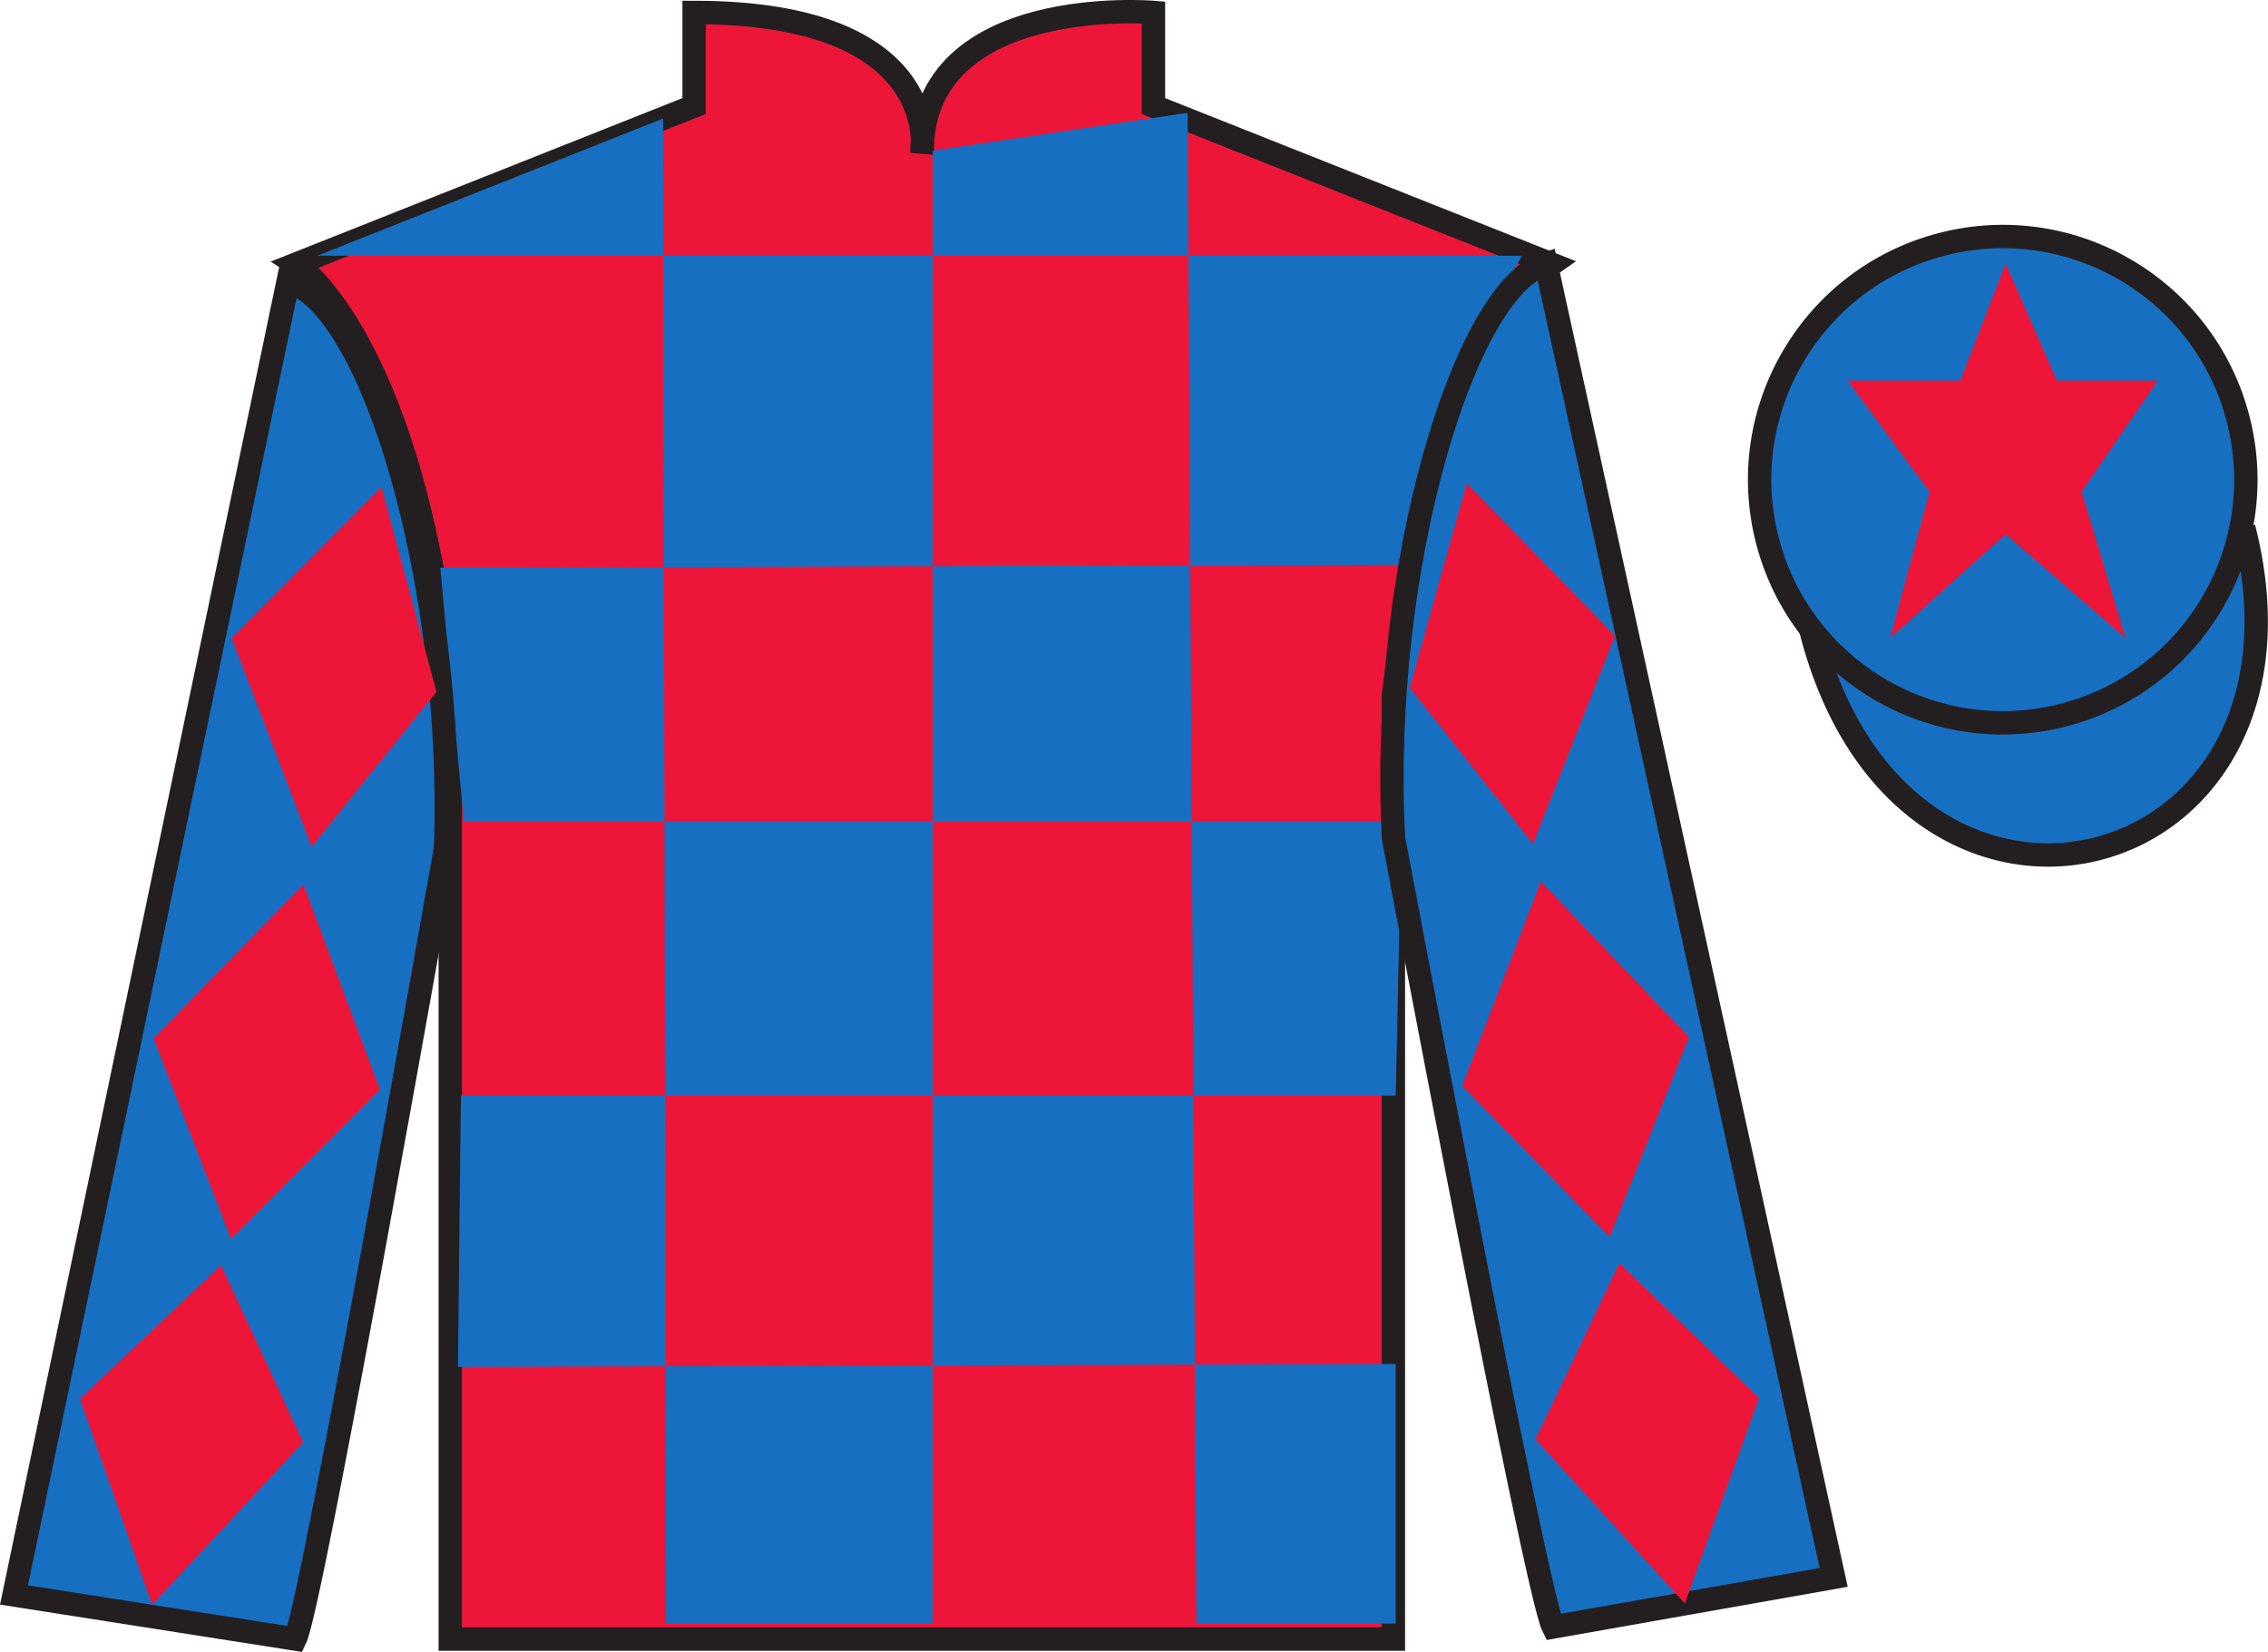
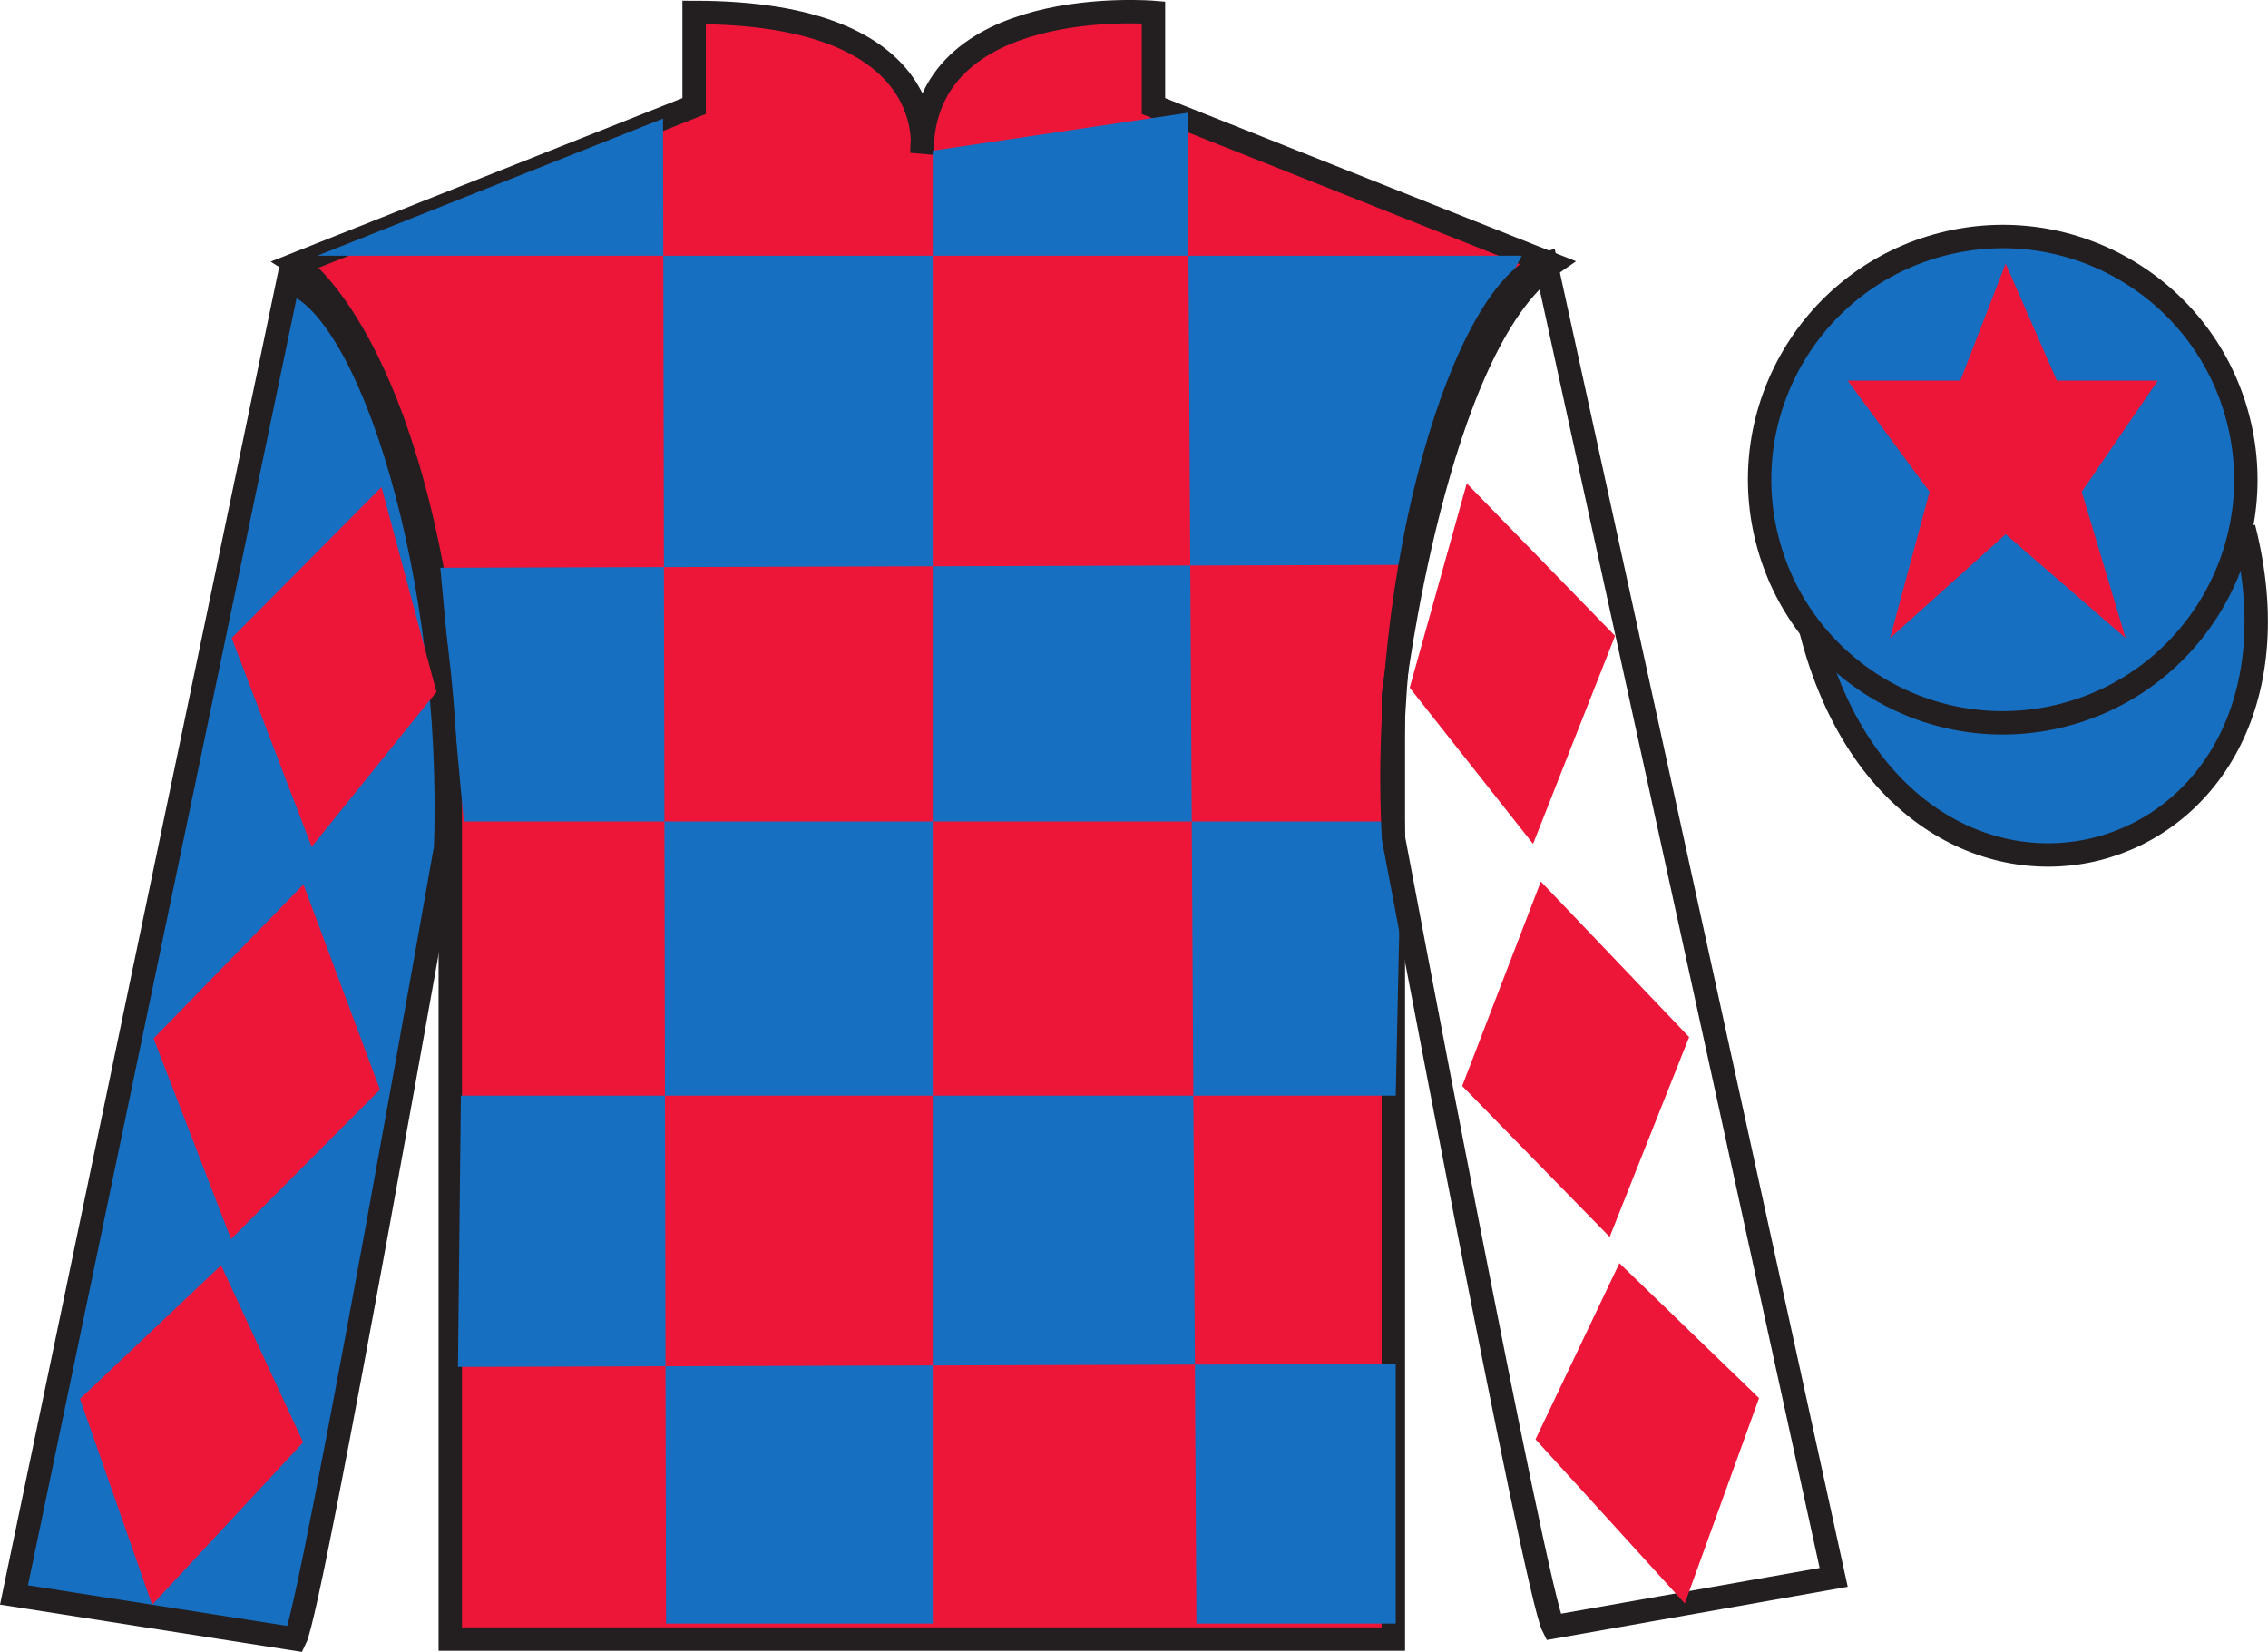
<svg xmlns="http://www.w3.org/2000/svg" width="96.9pt" height="70.58pt" viewBox="0 0 96.9 70.58" version="1.1">
  <defs>
    <clipPath id="clip1">
      <path d="M 0 -0.004 L 0 70.578 L 96.895 70.578 L 96.895 -0.004 L 0 -0.004 Z M 0 -0.004 " />
    </clipPath>
  </defs>
  <g id="surface0">
    <g clip-path="url(#clip1)" clip-rule="nonzero">
      <path style=" stroke:none;fill-rule:nonzero;fill:rgb(92.863%,8.783%,22.277%);fill-opacity:1;" d="M 12.656 11.281 C 12.656 11.281 17.738 14.531 19.238 29.863 C 19.238 29.863 19.238 44.863 19.238 70.031 L 59.531 70.031 L 59.531 29.695 C 59.531 29.695 61.324 14.695 66.281 11.281 L 49.281 4.531 L 49.281 0.531 C 49.281 0.531 39.391 -0.305 39.391 6.531 C 39.391 6.531 40.406 0.531 29.656 0.531 L 29.656 4.531 L 12.656 11.281 " />
      <path style="fill:none;stroke-width:10;stroke-linecap:butt;stroke-linejoin:miter;stroke:rgb(13.73%,12.16%,12.549%);stroke-opacity:1;stroke-miterlimit:4;" d="M 126.562 592.987 C 126.562 592.987 177.383 560.487 192.383 407.167 C 192.383 407.167 192.383 257.167 192.383 5.487 L 595.312 5.487 L 595.312 408.847 C 595.312 408.847 613.242 558.847 662.812 592.987 L 492.812 660.487 L 492.812 700.487 C 492.812 700.487 393.906 708.847 393.906 640.487 C 393.906 640.487 404.062 700.487 296.562 700.487 L 296.562 660.487 L 126.562 592.987 Z M 126.562 592.987 " transform="matrix(0.1,0,0,-0.1,0,70.58)" />
      <path style=" stroke:none;fill-rule:nonzero;fill:rgb(9.02%,43.529%,75.491%);fill-opacity:1;" d="M 28.328 5.066 L 28.457 69.367 L 39.852 69.367 L 39.852 6.438 L 50.742 4.82 L 51.117 69.367 L 59.633 69.367 L 59.633 58.277 L 19.566 58.402 L 19.691 46.812 L 59.633 46.812 L 59.883 35.098 L 19.816 35.098 L 18.812 24.258 L 60.383 24.133 C 60.637 18.836 65.02 10.926 65.02 10.926 L 13.555 10.926 L 28.328 5.066 " />
      <path style=" stroke:none;fill-rule:nonzero;fill:rgb(9.02%,43.529%,75.491%);fill-opacity:1;" d="M 12.613 70.027 C 13.352 68.52 19.039 36.215 19.039 36.215 C 19.43 24.711 15.816 12.996 12.309 12.027 L 0.598 68.145 L 12.613 70.027 " />
      <path style="fill:none;stroke-width:10;stroke-linecap:butt;stroke-linejoin:miter;stroke:rgb(13.73%,12.16%,12.549%);stroke-opacity:1;stroke-miterlimit:4;" d="M 126.133 5.527 C 133.516 20.605 190.391 343.652 190.391 343.652 C 194.297 458.691 158.164 575.839 123.086 585.527 L 5.977 24.355 L 126.133 5.527 Z M 126.133 5.527 " transform="matrix(0.1,0,0,-0.1,0,70.58)" />
-       <path style=" stroke:none;fill-rule:nonzero;fill:rgb(9.02%,43.529%,75.491%);fill-opacity:1;" d="M 78.344 67.395 L 66.051 11.262 C 62.562 12.297 58.926 24.332 59.539 35.824 C 59.539 35.824 65.598 68.02 66.363 69.512 L 78.344 67.395 " />
      <path style="fill:none;stroke-width:10;stroke-linecap:butt;stroke-linejoin:miter;stroke:rgb(13.73%,12.16%,12.549%);stroke-opacity:1;stroke-miterlimit:4;" d="M 783.438 31.855 L 660.508 593.183 C 625.625 582.831 589.258 462.48 595.391 347.558 C 595.391 347.558 655.977 25.605 663.633 10.683 L 783.438 31.855 Z M 783.438 31.855 " transform="matrix(0.1,0,0,-0.1,0,70.58)" />
      <path style="fill-rule:nonzero;fill:rgb(9.02%,43.529%,75.491%);fill-opacity:1;stroke-width:10;stroke-linecap:butt;stroke-linejoin:miter;stroke:rgb(13.73%,12.16%,12.549%);stroke-opacity:1;stroke-miterlimit:4;" d="M 773.75 436.425 C 813.477 280.761 997.383 328.378 958.633 480.37 " transform="matrix(0.1,0,0,-0.1,0,70.58)" />
      <path style=" stroke:none;fill-rule:nonzero;fill:rgb(92.863%,8.783%,22.277%);fill-opacity:1;" d="M 9.898 27.262 L 16.301 20.809 L 18.648 29.562 L 13.316 36.18 L 9.898 27.262 " />
      <path style=" stroke:none;fill-rule:nonzero;fill:rgb(92.863%,8.783%,22.277%);fill-opacity:1;" d="M 12.965 37.789 L 6.562 44.367 L 9.871 52.941 L 16.234 46.555 L 12.965 37.789 " />
      <path style=" stroke:none;fill-rule:nonzero;fill:rgb(92.863%,8.783%,22.277%);fill-opacity:1;" d="M 9.445 54.059 L 3.418 59.766 L 6.5 68.566 L 12.953 61.625 L 9.445 54.059 " />
      <path style=" stroke:none;fill-rule:nonzero;fill:rgb(92.863%,8.783%,22.277%);fill-opacity:1;" d="M 69.004 27.168 L 62.668 20.652 L 60.23 29.383 L 65.5 36.055 L 69.004 27.168 " />
      <path style=" stroke:none;fill-rule:nonzero;fill:rgb(92.863%,8.783%,22.277%);fill-opacity:1;" d="M 65.832 37.664 L 72.168 44.309 L 68.773 52.848 L 62.473 46.398 L 65.832 37.664 " />
      <path style=" stroke:none;fill-rule:nonzero;fill:rgb(92.863%,8.783%,22.277%);fill-opacity:1;" d="M 69.188 53.969 L 75.156 59.734 L 71.984 68.508 L 65.605 61.496 L 69.188 53.969 " />
      <path style=" stroke:none;fill-rule:nonzero;fill:rgb(9.02%,43.529%,75.491%);fill-opacity:1;" d="M 88.133 30.559 C 93.691 29.141 97.047 23.484 95.629 17.926 C 94.211 12.367 88.555 9.012 83 10.43 C 77.441 11.848 74.086 17.504 75.504 23.062 C 76.922 28.621 82.578 31.977 88.133 30.559 " />
      <path style="fill:none;stroke-width:10;stroke-linecap:butt;stroke-linejoin:miter;stroke:rgb(13.73%,12.16%,12.549%);stroke-opacity:1;stroke-miterlimit:4;" d="M 881.328 400.214 C 936.914 414.394 970.469 470.956 956.289 526.542 C 942.109 582.128 885.547 615.683 830 601.503 C 774.414 587.323 740.859 530.761 755.039 475.175 C 769.219 419.589 825.781 386.034 881.328 400.214 Z M 881.328 400.214 " transform="matrix(0.1,0,0,-0.1,0,70.58)" />
      <path style=" stroke:none;fill-rule:nonzero;fill:rgb(92.863%,8.783%,22.277%);fill-opacity:1;" d="M 85.691 11.262 L 83.754 16.262 L 78.941 16.262 L 82.441 21.012 L 80.754 27.262 L 85.691 22.824 L 90.816 27.262 L 88.941 21.012 L 92.191 16.262 L 87.879 16.262 L 85.691 11.262 " />
    </g>
  </g>
</svg>